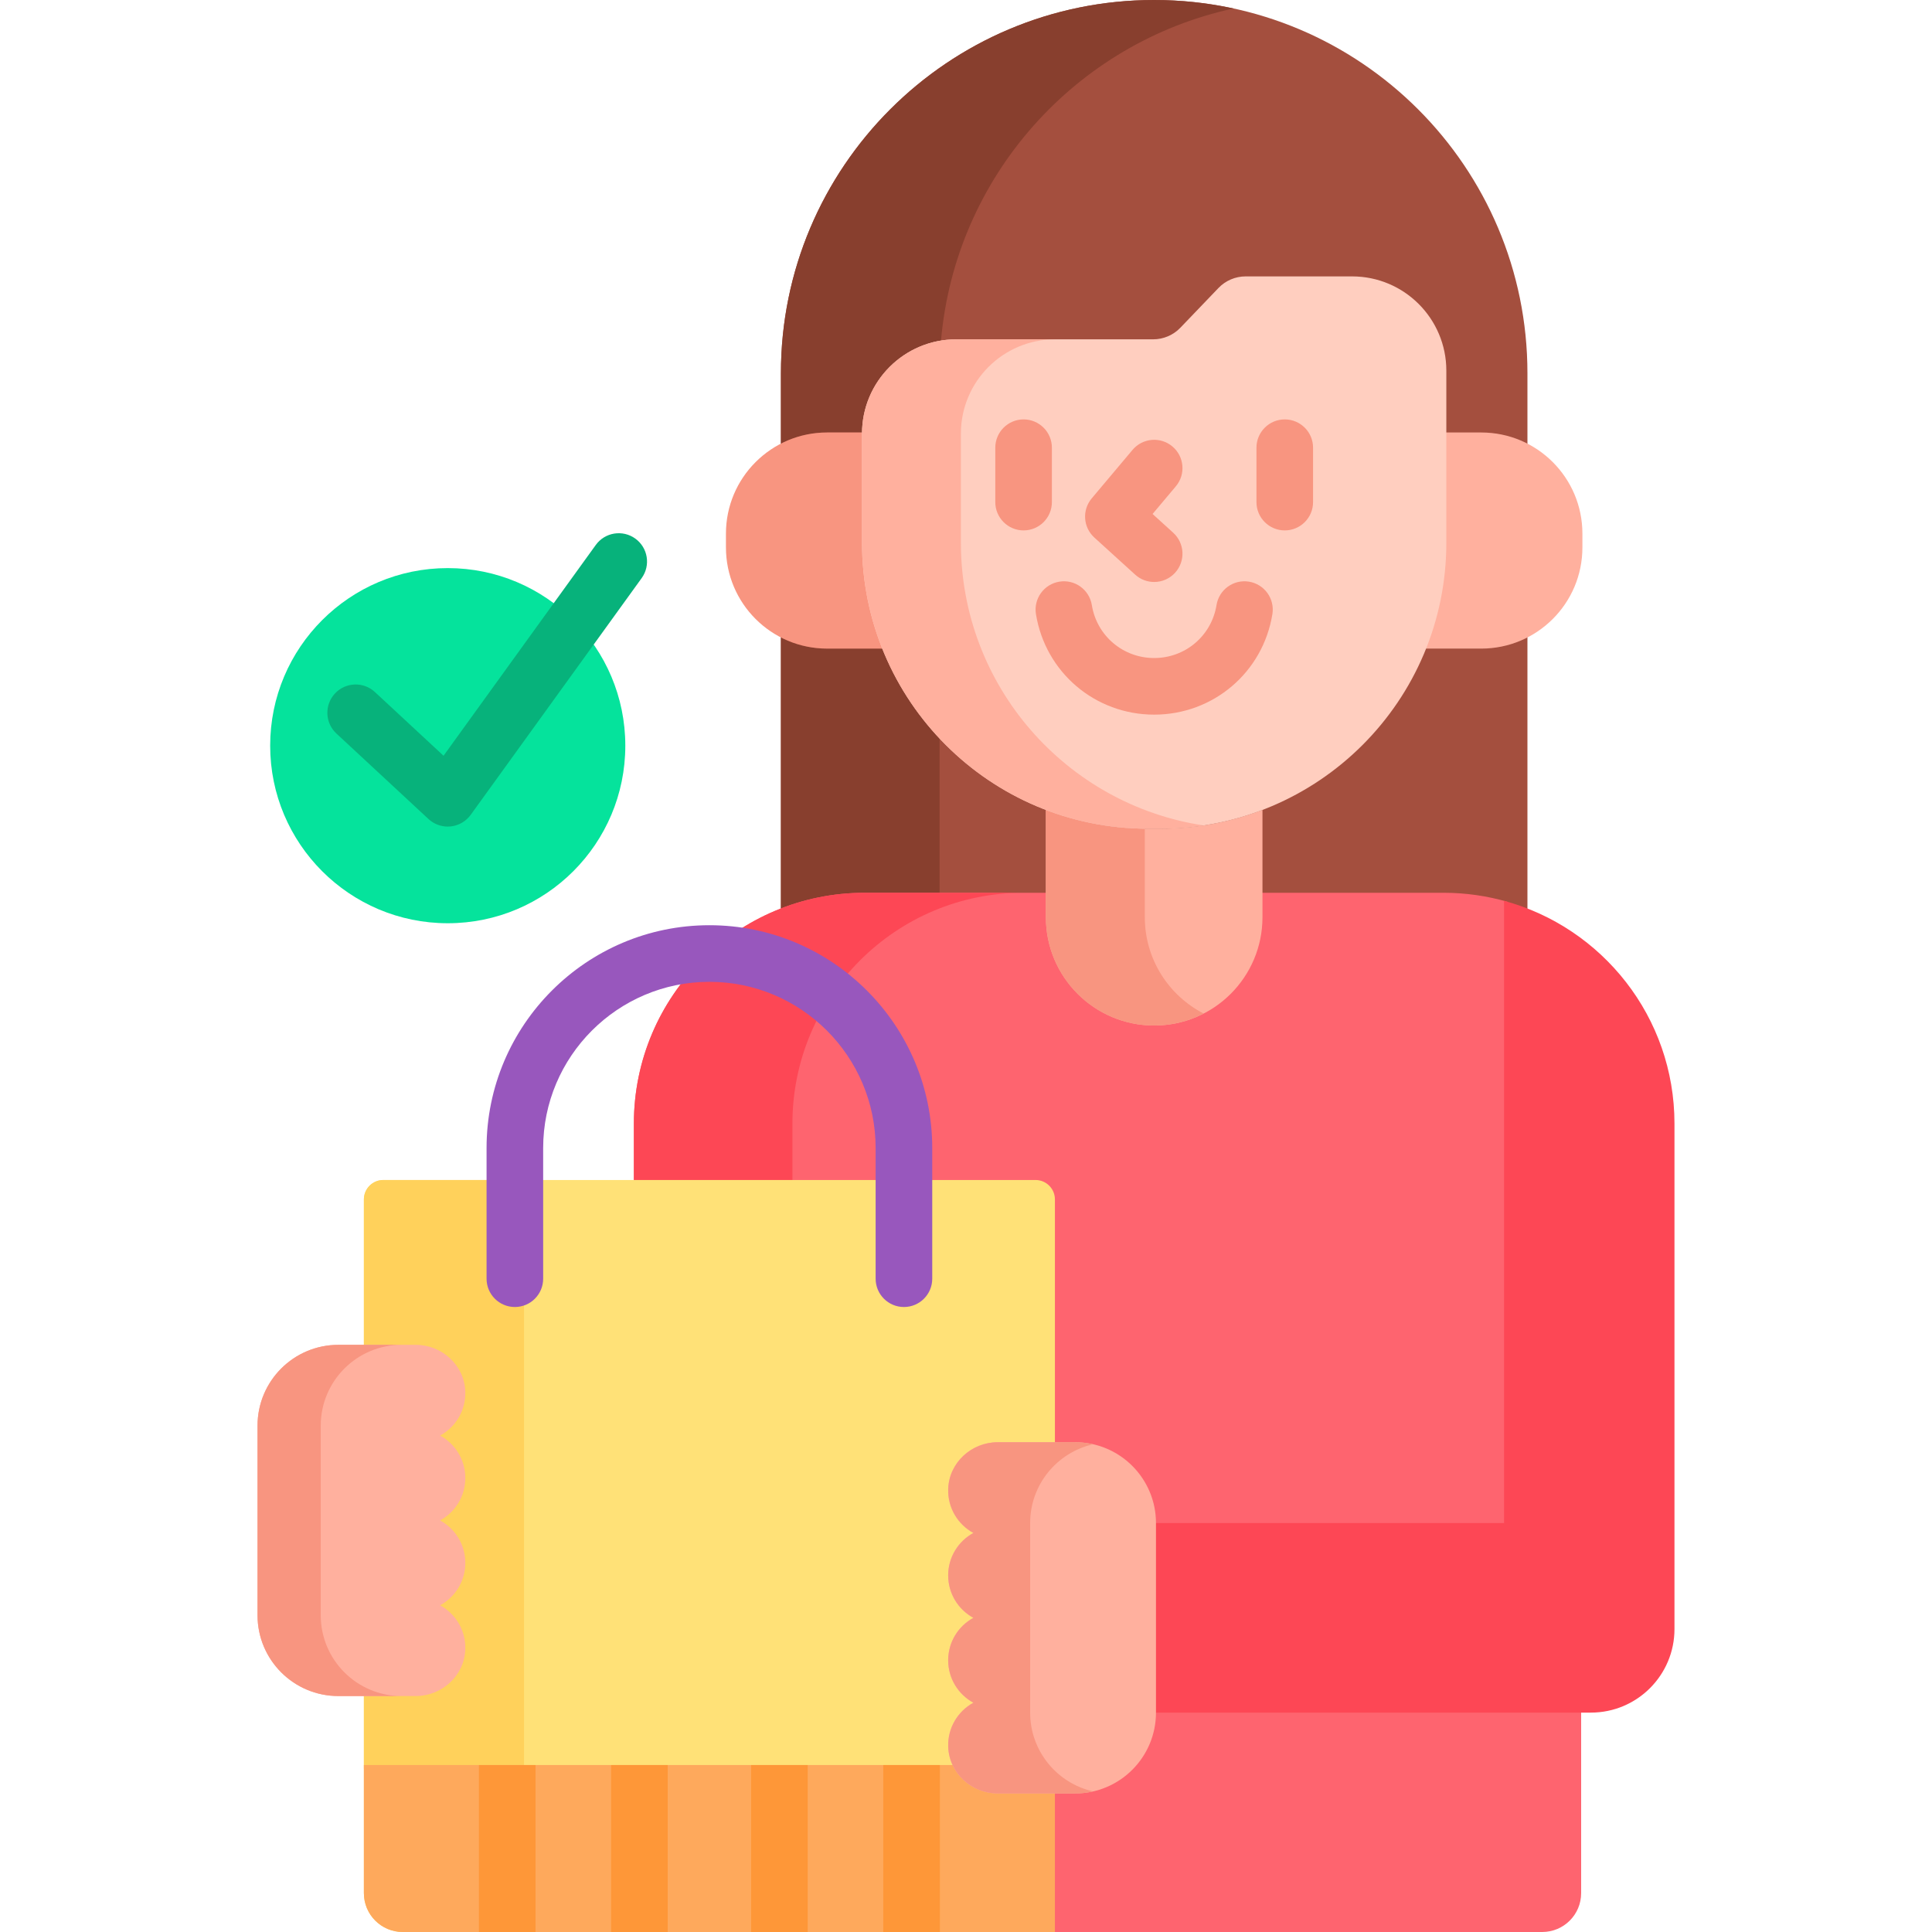
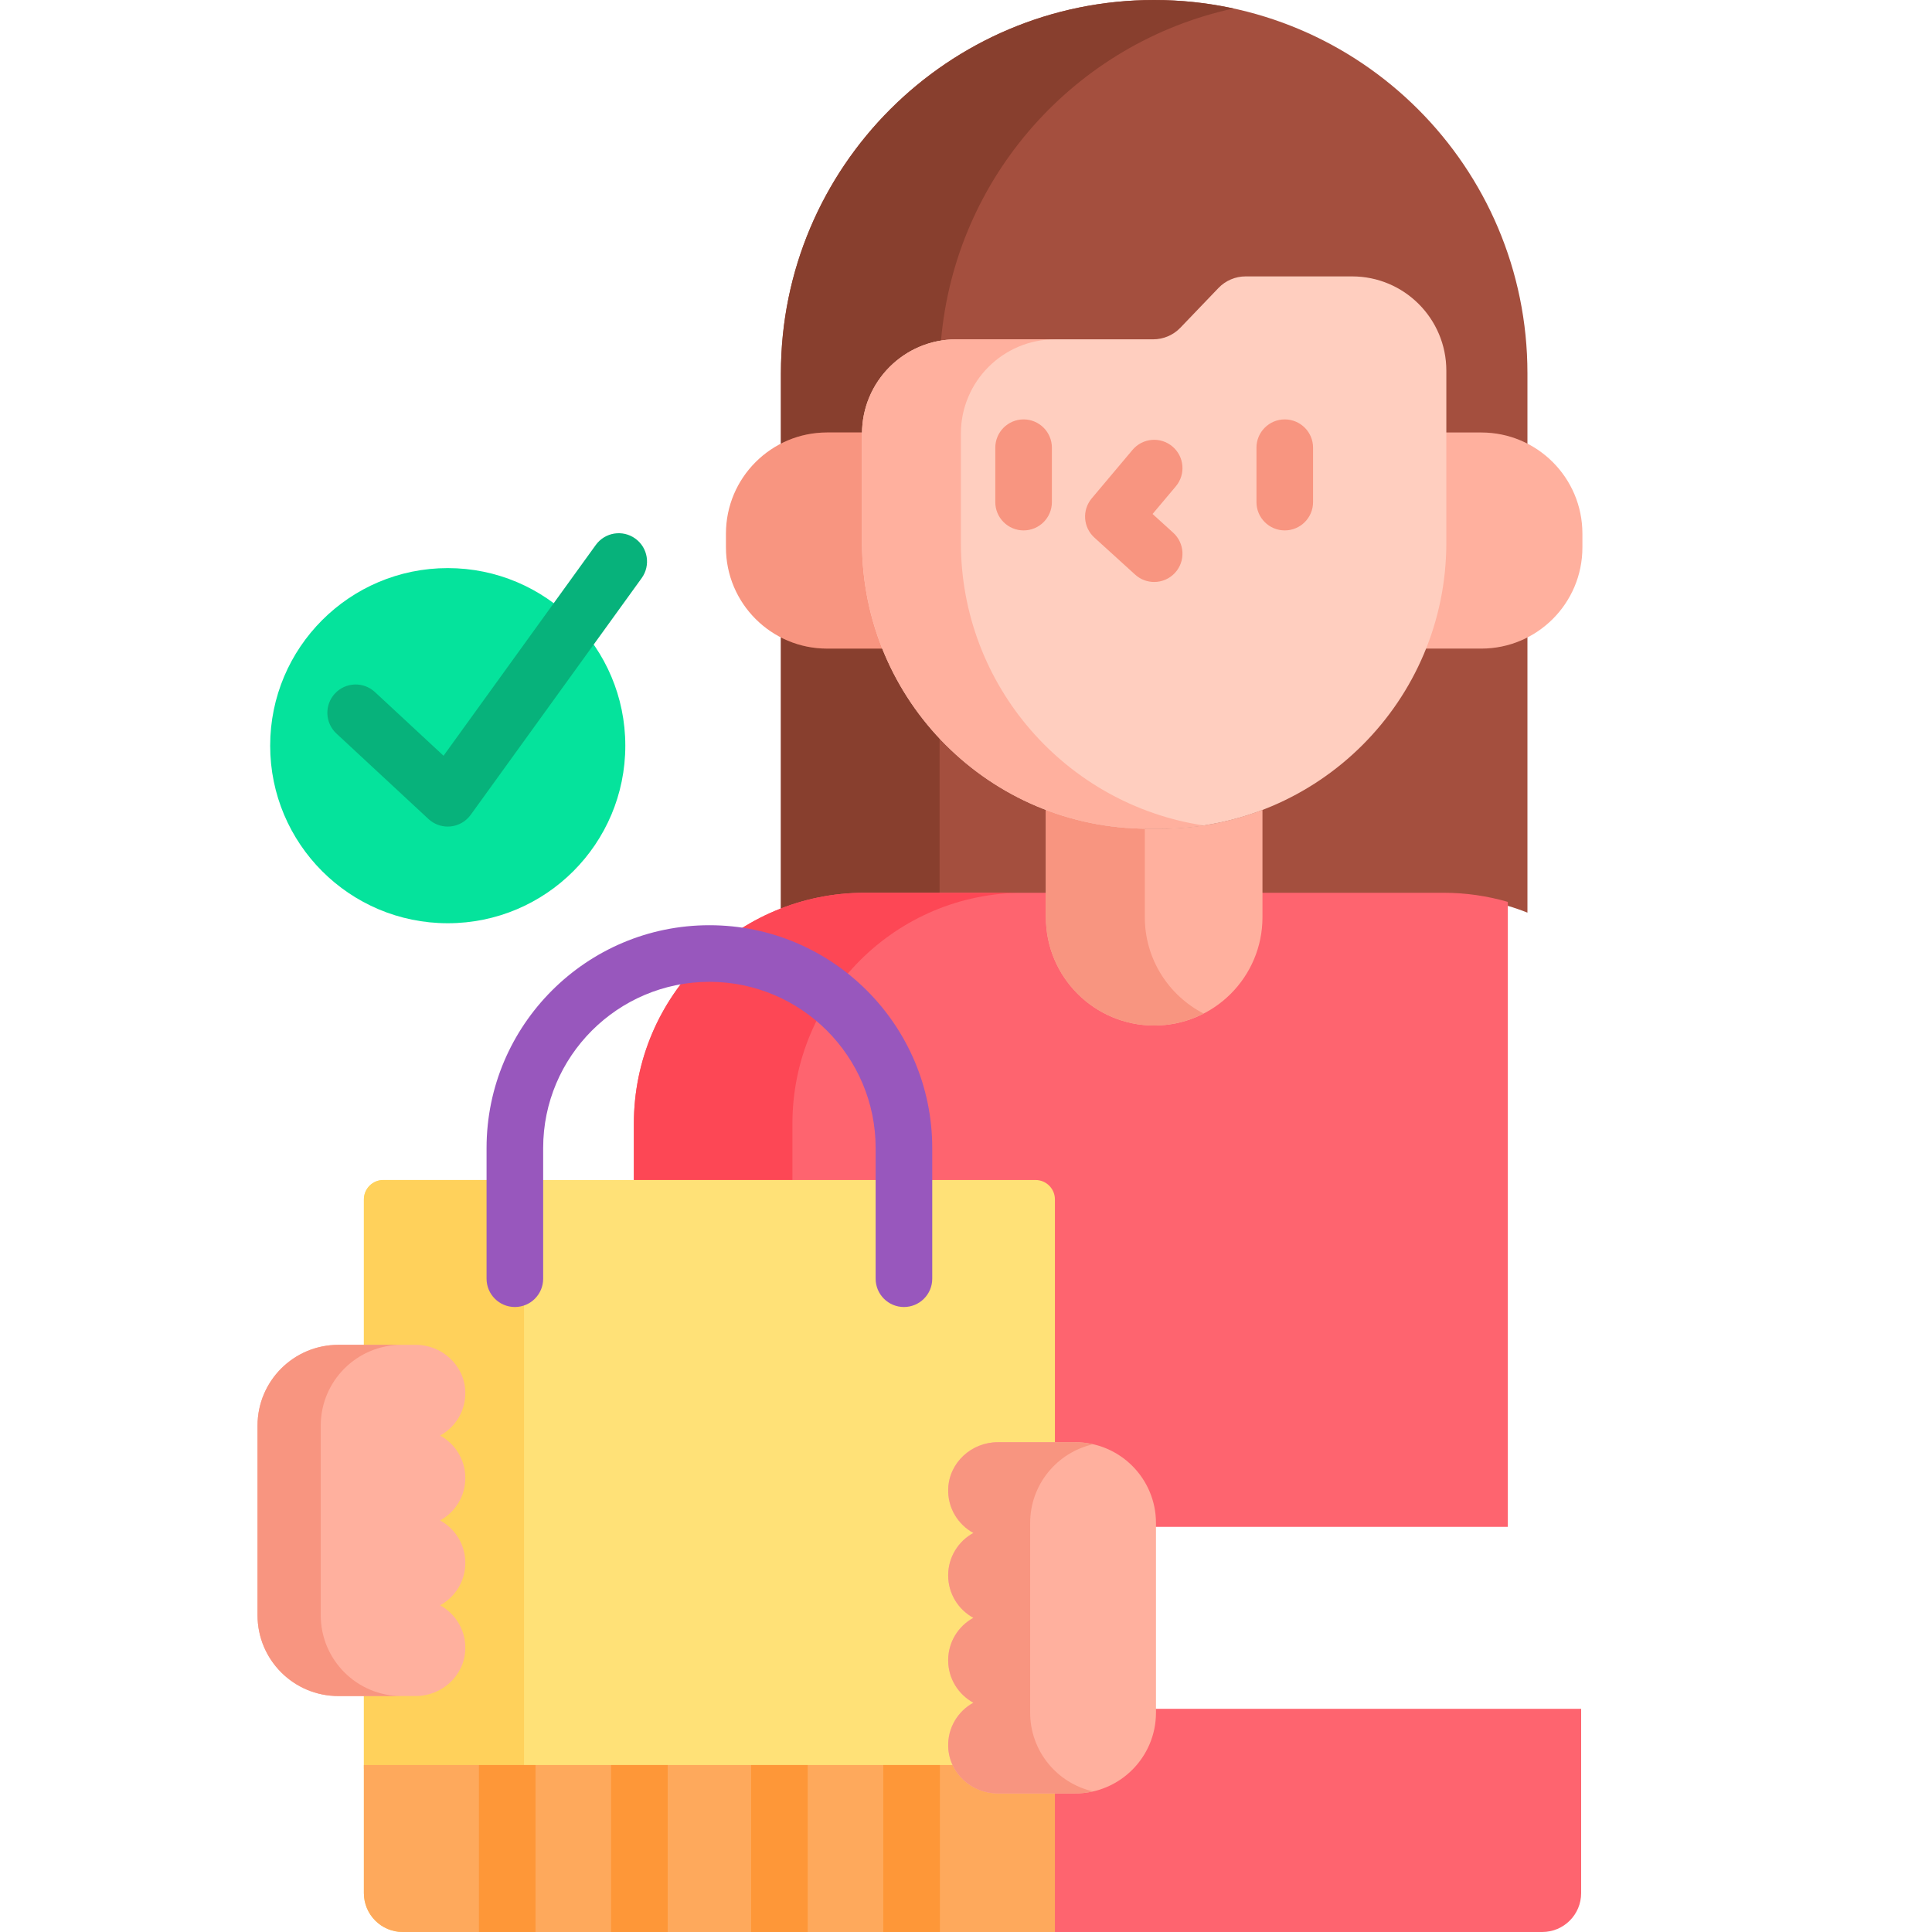
<svg xmlns="http://www.w3.org/2000/svg" id="Capa_1" enable-background="new 0 0 512 512" height="512" viewBox="0 0 512 512" width="512">
  <g>
    <g>
      <path d="m305.346 452.857v1c0 11.26-9.161 20.421-20.421 20.421h-6.36v37.722h130.154c5.69 0 10.302-4.612 10.302-10.302v-48.841z" fill="#fe646f" />
    </g>
    <g>
      <path d="m305.868 0c-54.631 0-98.917 44.287-98.917 98.917v142.942c6.878-2.742 14.368-4.267 22.212-4.267h49.006v-21.531c8.366 3.021 17.124 4.553 26.052 4.553h3.295c8.928 0 17.686-1.531 26.052-4.553v21.531h49.006c7.844 0 15.334 1.524 22.212 4.267v-142.942c0-54.63-44.287-98.917-98.918-98.917z" fill="#a44f3e" />
      <g fill="#883f2e">
        <path d="m219.191 114.613h9.259c.141-12.287 9.149-22.439 20.927-24.357 3.776-43.516 35.728-78.963 77.516-88.009-6.777-1.467-13.809-2.247-21.025-2.247-54.63 0-98.917 44.287-98.917 98.917v18.655c3.67-1.887 7.829-2.959 12.24-2.959z" />
        <path d="m233.828 171.886h-14.637c-4.411 0-8.569-1.072-12.24-2.959v72.932c6.878-2.742 14.368-4.267 22.212-4.267h19.837v-41.891c-6.448-6.861-11.625-14.921-15.172-23.815z" />
      </g>
      <g>
        <path d="m274.414 313.711c2.289 0 4.151 1.862 4.151 4.15v65.342h6.36c11.26 0 20.421 9.161 20.421 20.421v1h94.245v-165.614c-5.404-1.563-11.11-2.417-17.017-2.417h-49.006v6.48c0 15.273-12.426 27.699-27.699 27.699s-27.699-12.426-27.699-27.699v-6.48h-49.006c-33.789 0-61.18 27.391-61.18 61.179v15.938h106.43z" fill="#fe646f" />
      </g>
      <path d="m210 312.711v-14.938c0-33.789 27.391-61.179 61.18-61.179h-42.016c-33.789 0-61.18 27.391-61.18 61.179v14.938z" fill="#fd4755" />
-       <path d="m398.591 238.726v164.898h-100.591v50.234h123.608c12.23 0 22.145-9.915 22.145-22.145v-133.94c0-28.245-19.145-52.006-45.162-59.047z" fill="#fd4755" />
      <g>
        <path d="m307.516 219.615h-3.295c-9.534 0-18.648-1.777-27.051-4.991v28.45c0 15.85 12.849 28.699 28.699 28.699 15.85 0 28.699-12.849 28.699-28.699v-28.45c-8.404 3.213-17.519 4.991-27.052 4.991z" fill="#ffb09e" />
      </g>
      <g>
        <g>
          <path d="m303.388 243.073v-23.478c-9.231-.101-18.061-1.852-26.219-4.972v28.45c0 15.85 12.849 28.699 28.699 28.699 4.725 0 9.179-1.149 13.11-3.172-9.255-4.762-15.59-14.401-15.59-25.527z" fill="#f89580" />
        </g>
      </g>
      <g>
        <g>
          <path d="m229.443 143.837v-28.933c0-.077.005-.153.006-.23-.603-.021-.999-.041-.998-.062h-9.259c-14.806 0-26.809 12.003-26.809 26.809v3.655c0 14.806 12.003 26.809 26.809 26.809h15.731c-3.523-8.667-5.48-18.131-5.48-28.048z" fill="#f89580" />
          <path d="m392.546 114.613h-10.252v29.224c0 9.917-1.958 19.381-5.479 28.05h15.731c14.806 0 26.809-12.003 26.809-26.809v-3.655c0-14.807-12.003-26.81-26.809-26.81z" fill="#ffb09e" />
        </g>
        <g>
          <path d="m322.902 76.326-10.087 10.522c-1.884 1.966-4.49 3.077-7.213 3.077h-52.18c-13.796 0-24.979 11.184-24.979 24.979v28.933c0 41.851 33.927 75.778 75.778 75.778h3.295c41.851 0 75.778-33.927 75.778-75.778v-45.609c0-13.796-11.184-24.979-24.979-24.979h-28.2c-2.724 0-5.329 1.111-7.213 3.077z" fill="#ffcebf" />
        </g>
        <g>
          <g>
            <path d="m254.646 143.837v-28.933c0-13.796 11.183-24.979 24.979-24.979h-26.203c-13.796 0-24.979 11.183-24.979 24.979v28.933c0 41.851 33.927 75.778 75.778 75.778h3.295c3.894 0 7.718-.296 11.454-.862-36.416-5.522-64.324-36.959-64.324-74.916z" fill="#ffb09e" />
          </g>
        </g>
        <g>
          <g>
            <g>
              <path d="m305.866 154.231c-1.8 0-3.605-.644-5.042-1.949l-10.812-9.826c-2.982-2.711-3.29-7.295-.695-10.379l10.812-12.853c2.666-3.17 7.397-3.577 10.567-.911s3.578 7.397.911 10.567l-6.165 7.329 5.47 4.971c3.065 2.786 3.292 7.529.506 10.595-1.48 1.629-3.512 2.456-5.552 2.456z" fill="#f89580" />
            </g>
            <g>
              <g>
                <path d="m271.262 140.563c-4.142 0-7.5-3.357-7.5-7.5v-14.417c0-4.143 3.358-7.5 7.5-7.5s7.5 3.357 7.5 7.5v14.417c0 4.143-3.358 7.5-7.5 7.5z" fill="#f89580" />
              </g>
              <g>
                <path d="m340.475 140.563c-4.142 0-7.5-3.357-7.5-7.5v-14.417c0-4.143 3.358-7.5 7.5-7.5s7.5 3.357 7.5 7.5v14.417c0 4.143-3.358 7.5-7.5 7.5z" fill="#f89580" />
              </g>
            </g>
          </g>
          <g>
-             <path d="m305.868 189.386c-15.656 0-28.832-11.203-31.33-26.639-.662-4.089 2.117-7.94 6.206-8.602 4.087-.67 7.939 2.117 8.602 6.205 1.316 8.133 8.264 14.035 16.522 14.035s15.207-5.902 16.522-14.035c.662-4.089 4.512-6.874 8.602-6.205 4.089.661 6.868 4.513 6.206 8.602-2.497 15.436-15.674 26.639-31.33 26.639z" fill="#f89580" />
-           </g>
+             </g>
        </g>
      </g>
    </g>
    <g>
      <g>
        <path d="m110.186 448.471h-13.752v20.28h157.737c-1.132-1.727-1.826-3.745-1.89-5.909-.134-4.477 2.227-8.588 6.16-10.73l1.613-.878-1.613-.878c-3.803-2.071-6.165-6.044-6.165-10.368 0-4.325 2.362-8.298 6.165-10.369l1.613-.878-1.613-.878c-3.803-2.071-6.165-6.044-6.165-10.368 0-4.325 2.362-8.298 6.165-10.369l1.613-.878-1.613-.878c-3.933-2.142-6.293-6.253-6.16-10.73.188-6.306 5.628-11.436 12.125-11.436h15.159v-65.342c0-2.845-2.306-5.151-5.151-5.151h-172.829c-2.845 0-5.151 2.306-5.151 5.151v39.535h13.752c6.497 0 11.937 5.13 12.125 11.436.134 4.477-2.226 8.588-6.16 10.73l-1.612.878 1.613.878c3.802 2.071 6.165 6.044 6.165 10.369 0 4.324-2.362 8.297-6.165 10.368l-1.613.878 1.613.878c3.802 2.071 6.165 6.044 6.165 10.369 0 4.324-2.362 8.297-6.165 10.368l-1.613.878 1.612.878c3.934 2.143 6.294 6.254 6.16 10.73-.188 6.306-5.628 11.436-12.125 11.436z" fill="#ffe177" />
      </g>
      <path d="m138.869 501.698v-183.836c0-2.845 2.306-5.151 5.151-5.151h-42.435c-2.845 0-5.151 2.306-5.151 5.151v39.535h13.752c6.497 0 11.937 5.13 12.125 11.436.134 4.477-2.226 8.588-6.16 10.73l-1.612.878 1.613.878c3.802 2.071 6.165 6.044 6.165 10.369 0 4.324-2.362 8.297-6.165 10.368l-1.613.878 1.613.878c3.802 2.071 6.165 6.044 6.165 10.369 0 4.324-2.362 8.297-6.165 10.368l-1.613.878 1.612.878c3.934 2.143 6.294 6.254 6.16 10.73-.188 6.306-5.628 11.436-12.125 11.436h-13.752v53.228c0 5.689 4.612 10.302 10.302 10.302h42.435c-5.689-.001-10.302-4.613-10.302-10.303z" fill="#ffd15b" />
      <path d="m264.406 474.278c-4.685 0-8.809-2.674-10.821-6.527h-157.151v33.947c0 5.689 4.612 10.302 10.302 10.302h172.829v-37.722z" fill="#fea95c" />
      <g fill="#fe9738">
        <path d="m161.948 467.751h15v44.249h-15z" />
        <path d="m126.922 467.751h15v44.249h-15z" />
        <path d="m234.078 467.751h15v44.249h-15z" />
        <path d="m199.051 467.751h15v44.249h-15z" />
      </g>
      <g>
        <path d="m239.553 346.372c-4.142 0-7.5-3.357-7.5-7.5v-34.625c0-24.291-19.762-44.054-44.054-44.054s-44.054 19.763-44.054 44.054v34.625c0 4.143-3.358 7.5-7.5 7.5s-7.5-3.357-7.5-7.5v-34.625c0-32.562 26.491-59.054 59.054-59.054s59.054 26.491 59.054 59.054v34.625c0 4.143-3.358 7.5-7.5 7.5z" fill="#9857bd" />
      </g>
    </g>
    <g>
      <g>
        <g>
          <g>
            <path d="m251.276 439.987c0 4.855 2.704 9.078 6.687 11.247-4.09 2.227-6.831 6.62-6.681 11.639.208 6.969 6.152 12.406 13.124 12.406h20.518c11.83 0 21.421-9.59 21.421-21.421v-50.234c0-11.83-9.59-21.421-21.421-21.421h-20.518c-6.972 0-12.916 5.436-13.124 12.406-.15 5.019 2.591 9.412 6.681 11.639-3.983 2.169-6.687 6.392-6.687 11.247s2.704 9.078 6.687 11.247c-3.983 2.168-6.687 6.39-6.687 11.245z" fill="#ffb09e" />
          </g>
        </g>
      </g>
      <path d="m273 453.858v-50.234c0-10.196 7.131-18.712 16.673-20.875-1.529-.347-3.114-.546-4.748-.546h-20.518c-6.972 0-12.916 5.436-13.124 12.406-.15 5.019 2.591 9.412 6.681 11.639-3.983 2.169-6.687 6.392-6.687 11.247s2.704 9.078 6.687 11.247c-3.983 2.169-6.687 6.392-6.687 11.247s2.704 9.078 6.687 11.246c-4.09 2.227-6.831 6.62-6.681 11.639.208 6.969 6.152 12.406 13.124 12.406h20.518c1.634 0 3.219-.199 4.748-.546-9.542-2.164-16.673-10.68-16.673-20.876z" fill="#f89580" />
      <g>
        <g>
          <g>
            <path d="m123.316 391.687c0-4.855-2.704-9.078-6.687-11.247 4.09-2.227 6.831-6.62 6.681-11.639-.208-6.969-6.152-12.406-13.124-12.406h-20.518c-11.83 0-21.421 9.59-21.421 21.421v50.234c0 11.83 9.59 21.421 21.421 21.421h20.518c6.972 0 12.916-5.436 13.124-12.406.15-5.019-2.591-9.412-6.681-11.639 3.983-2.169 6.687-6.392 6.687-11.247s-2.704-9.078-6.687-11.247c3.984-2.167 6.687-6.39 6.687-11.245z" fill="#ffb09e" />
          </g>
        </g>
      </g>
      <path d="m85 428.051v-50.234c0-11.83 9.59-21.421 21.421-21.421h-16.753c-11.83 0-21.421 9.59-21.421 21.421v50.234c0 11.83 9.59 21.421 21.421 21.421h16.753c-11.831-.001-21.421-9.591-21.421-21.421z" fill="#f89580" />
    </g>
    <g>
      <g>
        <g>
          <circle cx="118.656" cy="197.61" fill="#05e39c" r="47.058" />
        </g>
        <g>
          <path d="m118.655 219.053c-1.884 0-3.709-.71-5.103-2.004l-24.401-22.657c-3.035-2.818-3.211-7.564-.393-10.6 2.818-3.035 7.563-3.211 10.6-.393l18.184 16.885 40.348-55.866c2.424-3.356 7.113-4.114 10.471-1.688 3.358 2.425 4.114 7.113 1.689 10.472l-45.315 62.743c-1.258 1.742-3.204 2.86-5.343 3.072-.245.024-.492.036-.737.036z" fill="#07b27b" />
        </g>
      </g>
    </g>
  </g>
</svg>